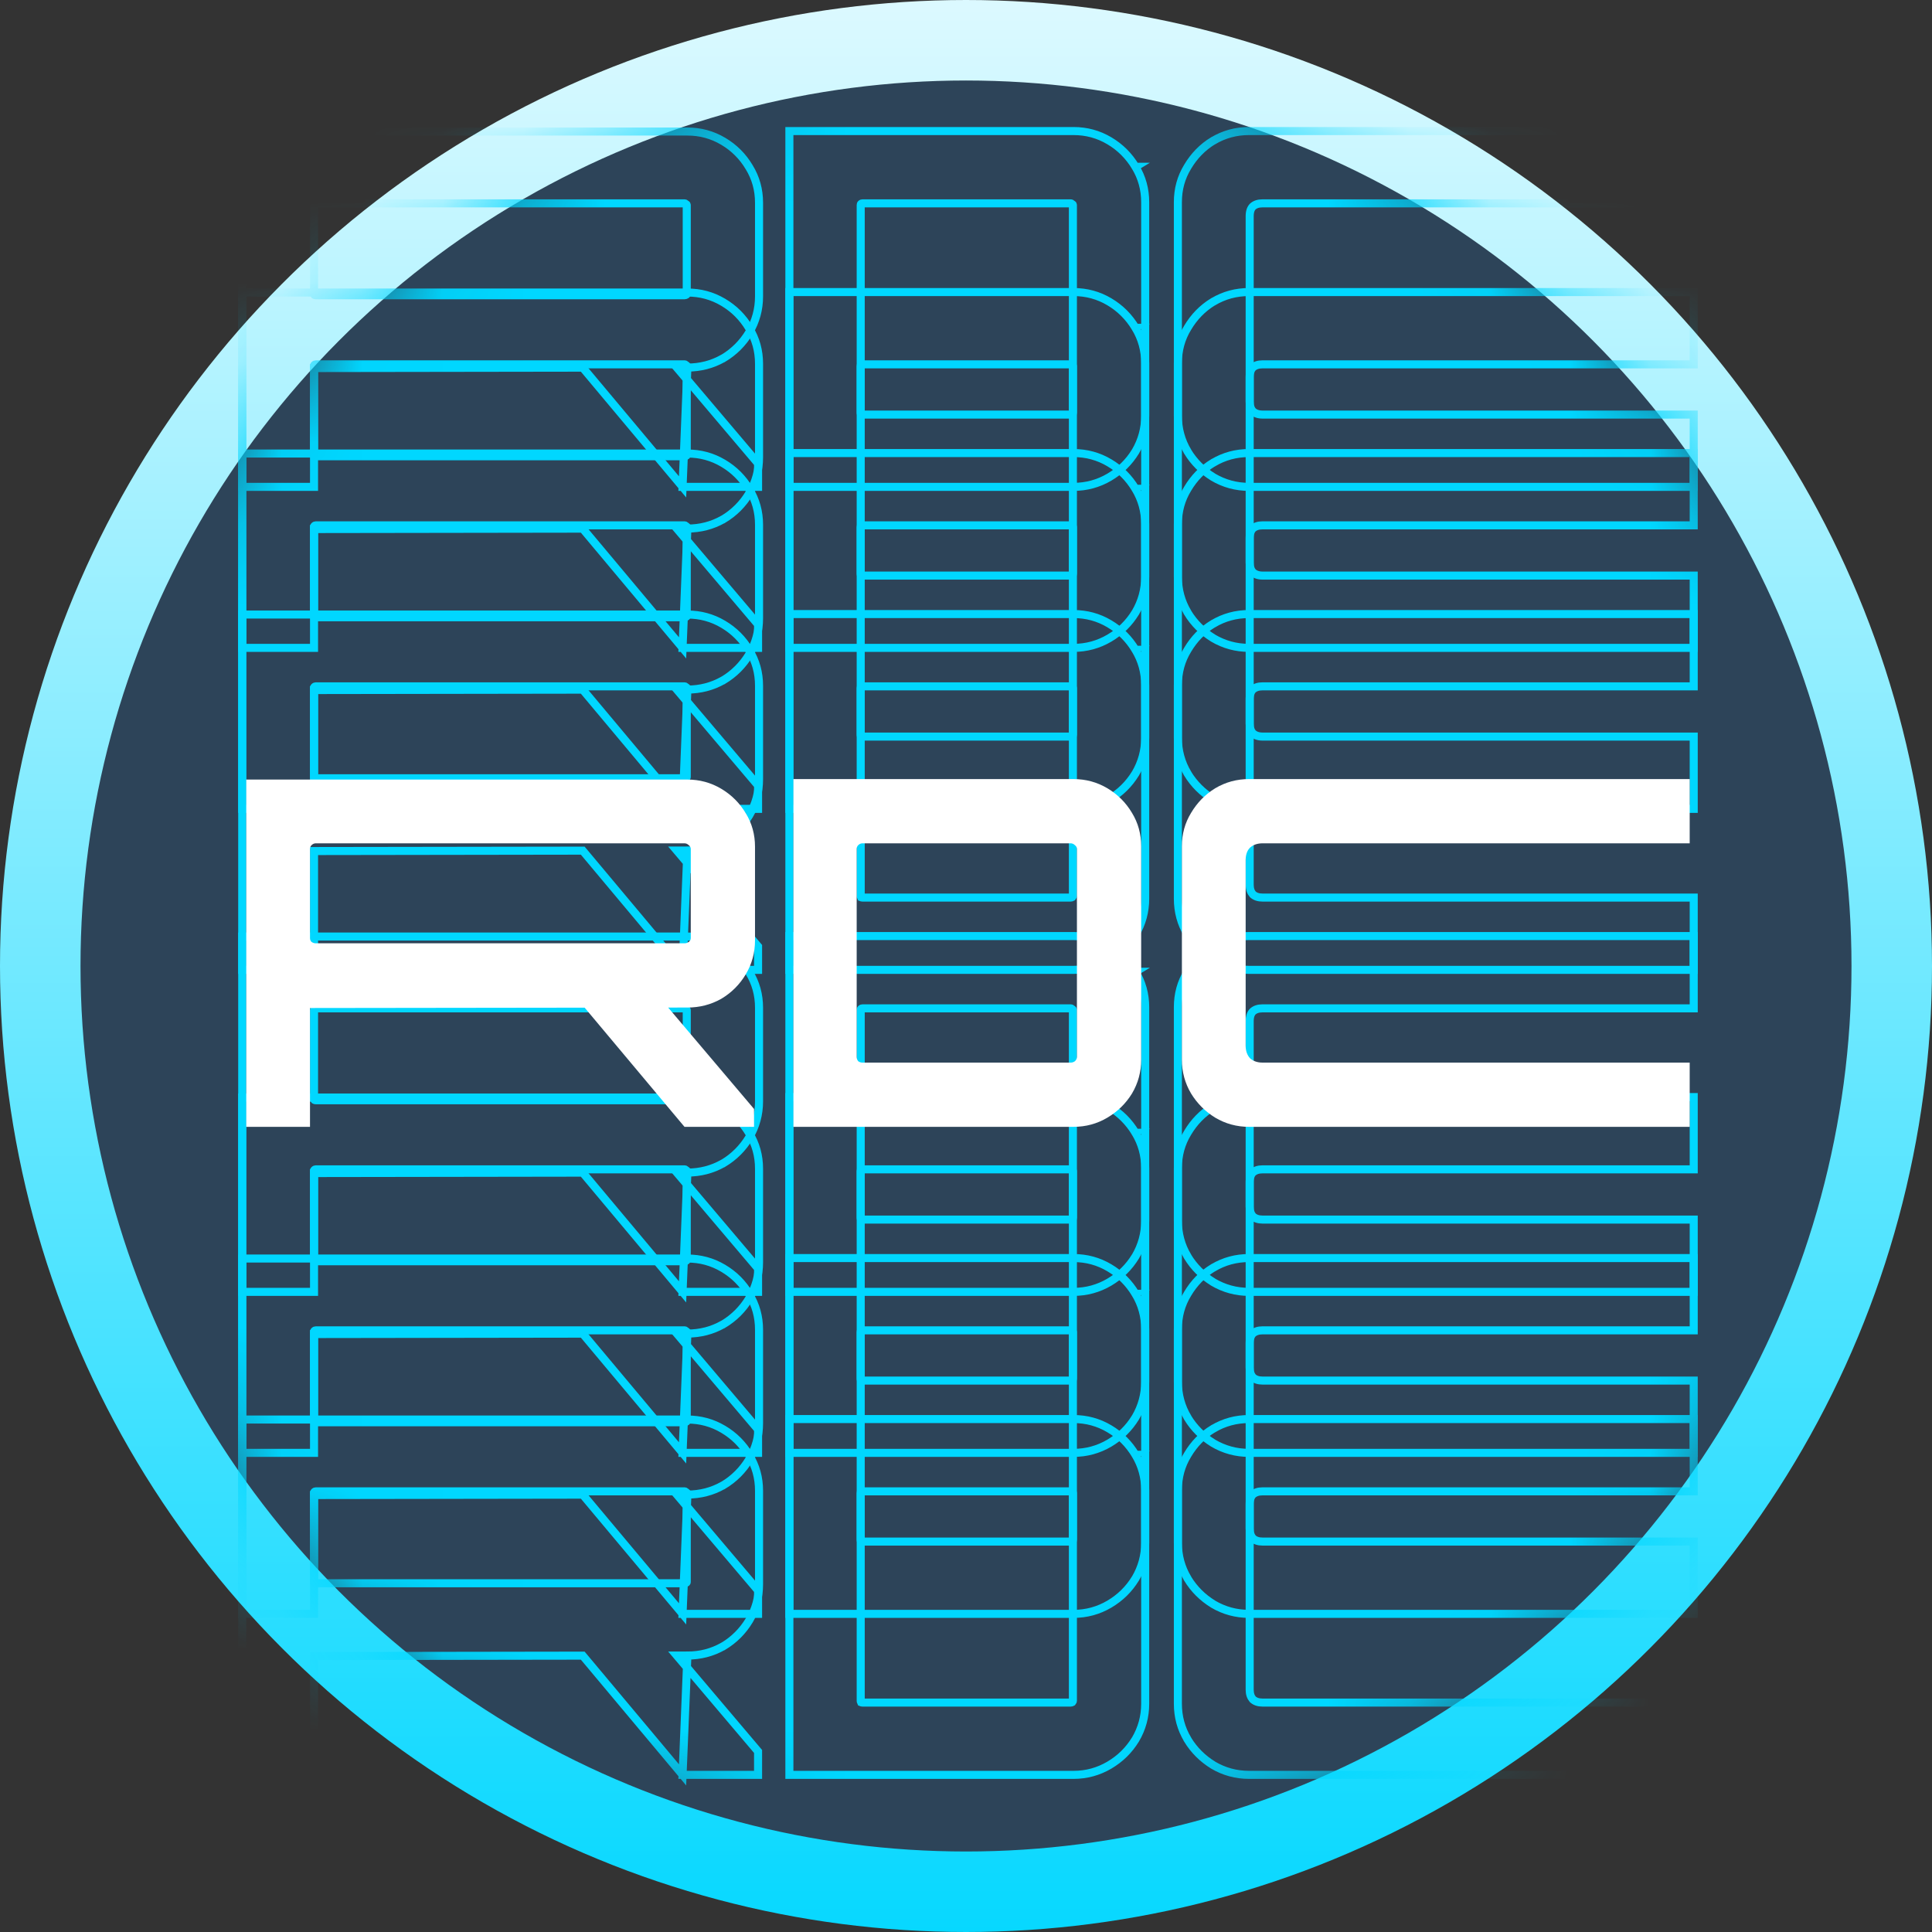
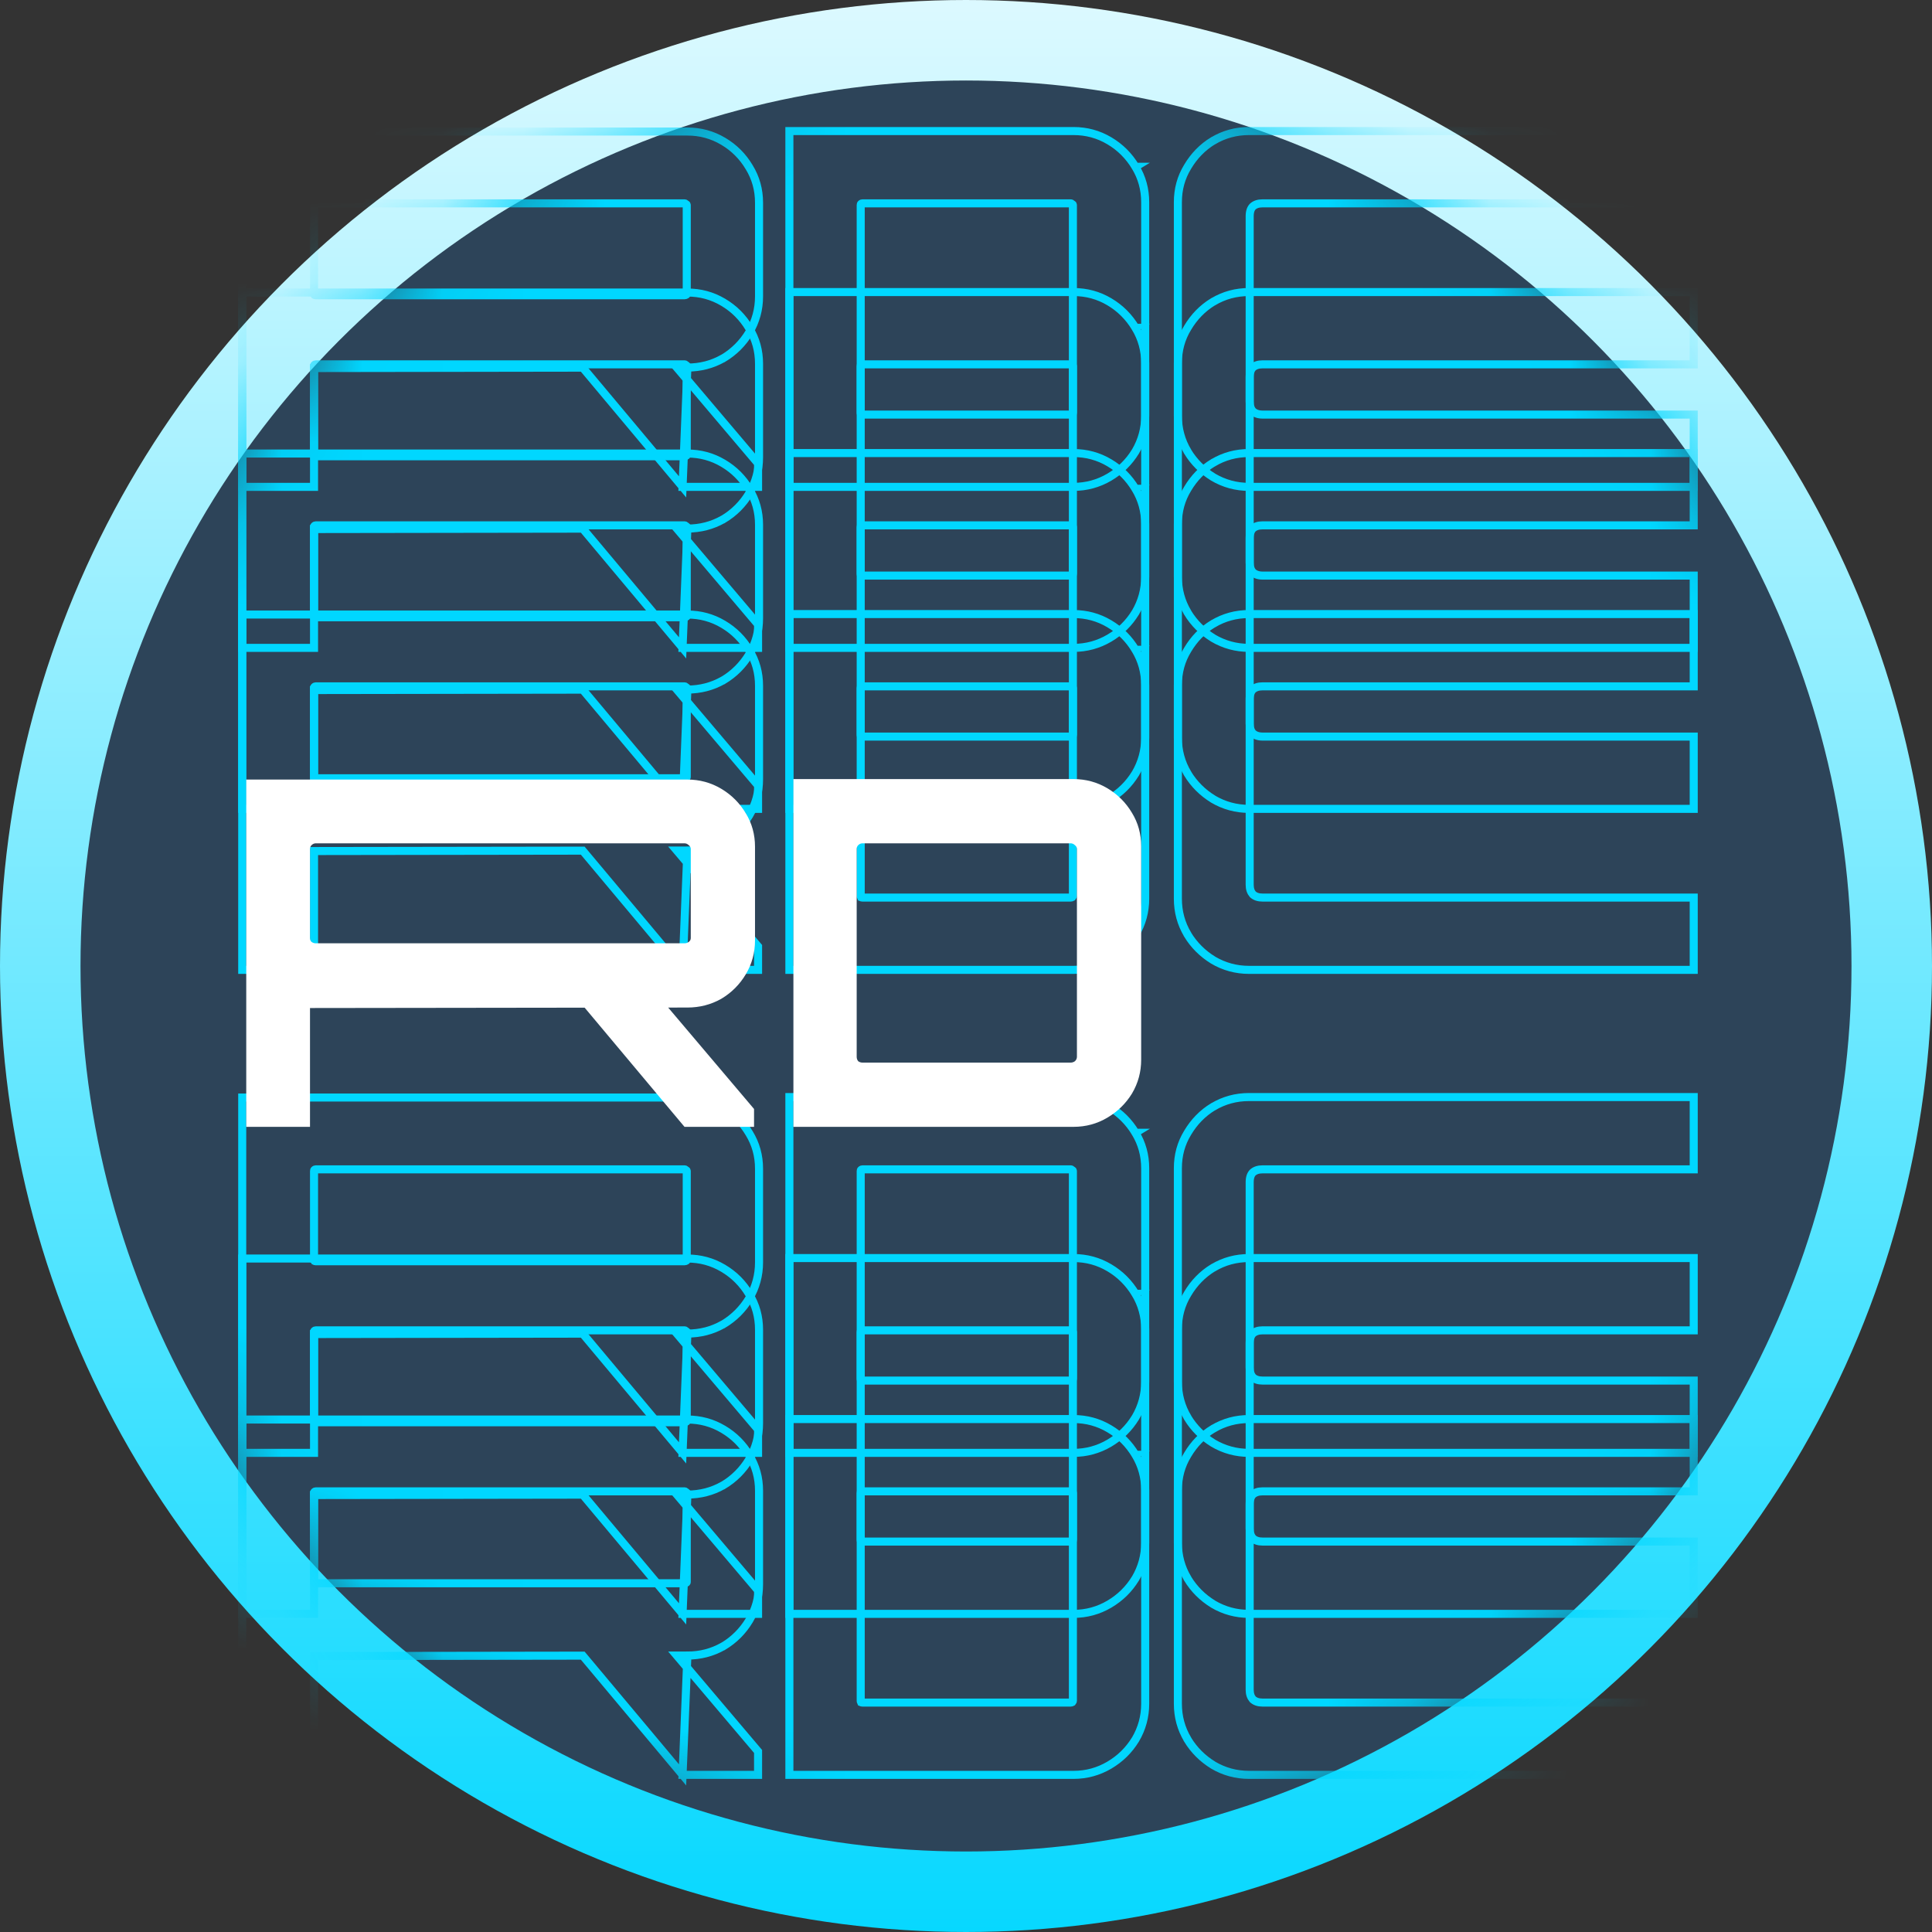
<svg xmlns="http://www.w3.org/2000/svg" width="24" height="24" viewBox="0 0 24 24" fill="none">
  <rect x="0" y="0" width="24" height="24" fill="#333333" stroke="none" />
  <circle cx="12" cy="12" r="11.5" fill="#1588F3" fill-opacity="0.2" stroke="url(#paint0_linear_1754_17128)" />
  <mask id="mask0_1754_17128" style="mask-type:alpha" maskUnits="userSpaceOnUse" x="0" y="0" width="24" height="24">
    <circle cx="12.001" cy="11.999" r="11.2" fill="#1588F3" />
  </mask>
  <g mask="url(#mask0_1754_17128)">
    <path d="M8.479 12.048L8.464 12.03L7.239 10.567L3.901 10.572V11.998V12.048H3.851H3.059H3.009V11.998V7.684V7.634H3.059H8.539C8.699 7.634 8.848 7.674 8.984 7.755C9.119 7.835 9.227 7.943 9.307 8.078C9.388 8.21 9.429 8.357 9.429 8.518V9.682C9.429 9.843 9.388 9.991 9.308 10.127C9.227 10.262 9.119 10.37 8.984 10.451L8.983 10.451L8.983 10.451C8.847 10.528 8.699 10.566 8.539 10.566L8.479 12.048ZM8.479 12.048H8.503H9.367H9.417V11.998V11.776V11.757L9.405 11.743L8.408 10.566L8.539 10.566L8.479 12.048ZM14.105 8.072C14.024 7.937 13.916 7.829 13.781 7.749C13.645 7.668 13.496 7.628 13.336 7.628H9.856H9.806V7.678V11.998V12.048H9.856H13.336C13.496 12.048 13.645 12.007 13.781 11.927C13.916 11.847 14.024 11.741 14.104 11.61L14.105 11.609C14.185 11.473 14.226 11.325 14.226 11.164V8.512C14.226 8.351 14.185 8.204 14.105 8.072ZM14.105 8.072C14.104 8.072 14.104 8.072 14.104 8.072L14.062 8.098L14.105 8.072C14.105 8.072 14.105 8.072 14.105 8.072ZM8.521 8.535L8.521 8.535L8.527 8.54C8.529 8.542 8.53 8.543 8.53 8.543C8.53 8.543 8.531 8.545 8.531 8.548V9.652C8.531 9.655 8.53 9.656 8.53 9.656C8.53 9.657 8.529 9.658 8.527 9.66C8.519 9.665 8.512 9.668 8.503 9.668H3.923C3.915 9.668 3.909 9.666 3.902 9.662C3.901 9.661 3.901 9.657 3.901 9.652V8.548C3.901 8.538 3.903 8.536 3.904 8.535C3.912 8.527 3.918 8.526 3.923 8.526H8.503C8.508 8.526 8.513 8.527 8.521 8.535ZM13.318 8.535L13.318 8.535L13.324 8.54C13.326 8.542 13.327 8.543 13.327 8.543C13.327 8.543 13.328 8.545 13.328 8.548V11.128C13.328 11.132 13.327 11.137 13.321 11.144C13.314 11.148 13.308 11.15 13.3 11.15H10.714C10.707 11.15 10.701 11.148 10.696 11.146C10.693 11.14 10.692 11.134 10.692 11.128V8.548C10.692 8.538 10.694 8.536 10.695 8.535C10.703 8.527 10.709 8.526 10.714 8.526H13.3C13.305 8.526 13.31 8.527 13.318 8.535ZM15.069 11.926L15.07 11.927C15.206 12.007 15.355 12.048 15.516 12.048H20.99H21.04V11.998V11.2V11.15H20.99H15.684C15.631 11.15 15.592 11.136 15.563 11.11C15.538 11.081 15.524 11.043 15.524 10.99V8.686C15.524 8.627 15.539 8.59 15.562 8.566C15.591 8.54 15.63 8.526 15.684 8.526H20.99H21.04V8.476V7.678V7.628H20.99H15.516C15.355 7.628 15.206 7.668 15.07 7.749L15.07 7.749L15.069 7.749C14.938 7.829 14.833 7.937 14.753 8.072C14.672 8.204 14.632 8.351 14.632 8.512V11.164C14.632 11.325 14.672 11.473 14.753 11.609L14.753 11.61C14.833 11.741 14.939 11.846 15.069 11.926Z" stroke="#00D7FF" stroke-width="0.1" />
    <path d="M8.479 22.048L8.464 22.03L7.239 20.567L3.901 20.572V21.998V22.048H3.851H3.059H3.009V21.998V17.684V17.634H3.059H8.539C8.699 17.634 8.848 17.674 8.984 17.755C9.119 17.835 9.227 17.943 9.307 18.078C9.388 18.21 9.429 18.357 9.429 18.518V19.682C9.429 19.843 9.388 19.991 9.308 20.127C9.227 20.262 9.119 20.37 8.984 20.451L8.983 20.451L8.983 20.451C8.847 20.528 8.699 20.566 8.539 20.566L8.479 22.048ZM8.479 22.048H8.503H9.367H9.417V21.998V21.776V21.757L9.405 21.743L8.408 20.566L8.539 20.566L8.479 22.048ZM14.105 18.072C14.024 17.937 13.916 17.829 13.781 17.749C13.645 17.668 13.496 17.628 13.336 17.628H9.856H9.806V17.678V21.998V22.048H9.856H13.336C13.496 22.048 13.645 22.007 13.781 21.927C13.916 21.847 14.024 21.741 14.104 21.61L14.105 21.609C14.185 21.473 14.226 21.325 14.226 21.164V18.512C14.226 18.351 14.185 18.204 14.105 18.072ZM14.105 18.072C14.104 18.072 14.104 18.072 14.104 18.072L14.062 18.098L14.105 18.072C14.105 18.072 14.105 18.072 14.105 18.072ZM8.521 18.535L8.521 18.535L8.527 18.54C8.529 18.542 8.53 18.543 8.53 18.543C8.53 18.543 8.531 18.545 8.531 18.548V19.652C8.531 19.655 8.53 19.656 8.53 19.656C8.53 19.657 8.529 19.658 8.527 19.66C8.519 19.665 8.512 19.668 8.503 19.668H3.923C3.915 19.668 3.909 19.666 3.902 19.662C3.901 19.661 3.901 19.657 3.901 19.652V18.548C3.901 18.538 3.903 18.536 3.904 18.535C3.912 18.527 3.918 18.526 3.923 18.526H8.503C8.508 18.526 8.513 18.527 8.521 18.535ZM13.318 18.535L13.318 18.535L13.324 18.54C13.326 18.542 13.327 18.543 13.327 18.543C13.327 18.543 13.328 18.545 13.328 18.548V21.128C13.328 21.132 13.327 21.137 13.321 21.144C13.314 21.148 13.308 21.15 13.3 21.15H10.714C10.707 21.15 10.701 21.148 10.696 21.146C10.693 21.14 10.692 21.134 10.692 21.128V18.548C10.692 18.538 10.694 18.536 10.695 18.535C10.703 18.527 10.709 18.526 10.714 18.526H13.3C13.305 18.526 13.31 18.527 13.318 18.535ZM15.069 21.926L15.07 21.927C15.206 22.007 15.355 22.048 15.516 22.048H20.99H21.04V21.998V21.2V21.15H20.99H15.684C15.631 21.15 15.592 21.136 15.563 21.11C15.538 21.081 15.524 21.043 15.524 20.99V18.686C15.524 18.627 15.539 18.59 15.562 18.566C15.591 18.54 15.63 18.526 15.684 18.526H20.99H21.04V18.476V17.678V17.628H20.99H15.516C15.355 17.628 15.206 17.668 15.07 17.749L15.07 17.749L15.069 17.749C14.938 17.829 14.833 17.937 14.753 18.072C14.672 18.204 14.632 18.351 14.632 18.512V21.164C14.632 21.325 14.672 21.473 14.753 21.609L14.753 21.61C14.833 21.741 14.939 21.846 15.069 21.926Z" stroke="#00D7FF" stroke-width="0.1" />
    <path d="M8.479 10.048L8.464 10.03L7.239 8.567L3.901 8.572V9.998V10.048H3.851H3.059H3.009V9.998V5.684V5.634H3.059H8.539C8.699 5.634 8.848 5.674 8.984 5.755C9.119 5.835 9.227 5.943 9.307 6.078C9.388 6.21 9.429 6.357 9.429 6.518V7.682C9.429 7.843 9.388 7.991 9.308 8.127C9.227 8.262 9.119 8.37 8.984 8.451L8.983 8.451L8.983 8.451C8.847 8.528 8.699 8.566 8.539 8.566L8.479 10.048ZM8.479 10.048H8.503H9.367H9.417V9.998V9.776V9.757L9.405 9.743L8.408 8.566L8.539 8.566L8.479 10.048ZM14.105 6.072C14.024 5.937 13.916 5.829 13.781 5.749C13.645 5.668 13.496 5.628 13.336 5.628H9.856H9.806V5.678V9.998V10.048H9.856H13.336C13.496 10.048 13.645 10.007 13.781 9.927C13.916 9.847 14.024 9.741 14.104 9.61L14.105 9.609C14.185 9.473 14.226 9.325 14.226 9.164V6.512C14.226 6.351 14.185 6.204 14.105 6.072ZM14.105 6.072C14.104 6.072 14.104 6.072 14.104 6.072L14.062 6.098L14.105 6.072C14.105 6.072 14.105 6.072 14.105 6.072ZM8.521 6.535L8.521 6.535L8.527 6.54C8.529 6.542 8.53 6.543 8.53 6.543C8.53 6.543 8.531 6.545 8.531 6.548V7.652C8.531 7.655 8.53 7.656 8.53 7.656C8.53 7.657 8.529 7.658 8.527 7.66C8.519 7.665 8.512 7.668 8.503 7.668H3.923C3.915 7.668 3.909 7.666 3.902 7.662C3.901 7.661 3.901 7.657 3.901 7.652V6.548C3.901 6.538 3.903 6.536 3.904 6.535C3.912 6.527 3.918 6.526 3.923 6.526H8.503C8.508 6.526 8.513 6.527 8.521 6.535ZM13.318 6.535L13.318 6.535L13.324 6.54C13.326 6.542 13.327 6.543 13.327 6.543C13.327 6.543 13.328 6.545 13.328 6.548V9.128C13.328 9.132 13.327 9.137 13.321 9.144C13.314 9.148 13.308 9.15 13.3 9.15H10.714C10.707 9.15 10.701 9.148 10.696 9.146C10.693 9.14 10.692 9.134 10.692 9.128V6.548C10.692 6.538 10.694 6.536 10.695 6.535C10.703 6.527 10.709 6.526 10.714 6.526H13.3C13.305 6.526 13.31 6.527 13.318 6.535ZM15.069 9.926L15.07 9.927C15.206 10.007 15.355 10.048 15.516 10.048H20.99H21.04V9.998V9.2V9.15H20.99H15.684C15.631 9.15 15.592 9.135 15.563 9.11C15.538 9.081 15.524 9.043 15.524 8.99V6.686C15.524 6.627 15.539 6.59 15.562 6.566C15.591 6.54 15.63 6.526 15.684 6.526H20.99H21.04V6.476V5.678V5.628H20.99H15.516C15.355 5.628 15.206 5.668 15.07 5.749L15.07 5.749L15.069 5.749C14.938 5.829 14.833 5.937 14.753 6.072C14.672 6.204 14.632 6.351 14.632 6.512V9.164C14.632 9.325 14.672 9.473 14.753 9.609L14.753 9.61C14.833 9.741 14.939 9.846 15.069 9.926Z" stroke="#00D7FF" stroke-width="0.1" />
    <path d="M8.479 20.048L8.464 20.03L7.239 18.567L3.901 18.572V19.998V20.048H3.851H3.059H3.009V19.998V15.684V15.634H3.059H8.539C8.699 15.634 8.848 15.674 8.984 15.755C9.119 15.835 9.227 15.943 9.307 16.078C9.388 16.21 9.429 16.357 9.429 16.518V17.682C9.429 17.843 9.388 17.991 9.308 18.127C9.227 18.262 9.119 18.37 8.984 18.451L8.983 18.451L8.983 18.451C8.847 18.528 8.699 18.566 8.539 18.566L8.479 20.048ZM8.479 20.048H8.503H9.367H9.417V19.998V19.776V19.757L9.405 19.743L8.408 18.566L8.539 18.566L8.479 20.048ZM14.105 16.072C14.024 15.937 13.916 15.829 13.781 15.749C13.645 15.668 13.496 15.628 13.336 15.628H9.856H9.806V15.678V19.998V20.048H9.856H13.336C13.496 20.048 13.645 20.007 13.781 19.927C13.916 19.847 14.024 19.741 14.104 19.61L14.105 19.609C14.185 19.473 14.226 19.325 14.226 19.164V16.512C14.226 16.351 14.185 16.204 14.105 16.072ZM14.105 16.072C14.104 16.072 14.104 16.072 14.104 16.072L14.062 16.098L14.105 16.072C14.105 16.072 14.105 16.072 14.105 16.072ZM8.521 16.535L8.521 16.535L8.527 16.54C8.529 16.542 8.53 16.543 8.53 16.543C8.53 16.543 8.531 16.545 8.531 16.548V17.652C8.531 17.655 8.53 17.656 8.53 17.656C8.53 17.657 8.529 17.658 8.527 17.66C8.519 17.665 8.512 17.668 8.503 17.668H3.923C3.915 17.668 3.909 17.666 3.902 17.662C3.901 17.661 3.901 17.657 3.901 17.652V16.548C3.901 16.538 3.903 16.536 3.904 16.535C3.912 16.527 3.918 16.526 3.923 16.526H8.503C8.508 16.526 8.513 16.527 8.521 16.535ZM13.318 16.535L13.318 16.535L13.324 16.54C13.326 16.542 13.327 16.543 13.327 16.543C13.327 16.543 13.328 16.545 13.328 16.548V19.128C13.328 19.132 13.327 19.137 13.321 19.144C13.314 19.148 13.308 19.15 13.3 19.15H10.714C10.707 19.15 10.701 19.148 10.696 19.146C10.693 19.14 10.692 19.134 10.692 19.128V16.548C10.692 16.538 10.694 16.536 10.695 16.535C10.703 16.527 10.709 16.526 10.714 16.526H13.3C13.305 16.526 13.31 16.527 13.318 16.535ZM15.069 19.926L15.07 19.927C15.206 20.007 15.355 20.048 15.516 20.048H20.99H21.04V19.998V19.2V19.15H20.99H15.684C15.631 19.15 15.592 19.136 15.563 19.11C15.538 19.081 15.524 19.043 15.524 18.99V16.686C15.524 16.627 15.539 16.59 15.562 16.566C15.591 16.54 15.63 16.526 15.684 16.526H20.99H21.04V16.476V15.678V15.628H20.99H15.516C15.355 15.628 15.206 15.668 15.07 15.749L15.07 15.749L15.069 15.749C14.938 15.829 14.833 15.937 14.753 16.072C14.672 16.204 14.632 16.351 14.632 16.512V19.164C14.632 19.325 14.672 19.473 14.753 19.609L14.753 19.61C14.833 19.741 14.939 19.846 15.069 19.926Z" stroke="#00D7FF" stroke-width="0.1" />
    <path d="M8.479 8.048L8.464 8.03L7.239 6.567L3.901 6.572V7.998V8.048H3.851H3.059H3.009V7.998V3.684V3.634H3.059H8.539C8.699 3.634 8.848 3.674 8.984 3.755C9.119 3.835 9.227 3.943 9.307 4.078C9.388 4.21 9.429 4.357 9.429 4.518V5.682C9.429 5.843 9.388 5.991 9.308 6.127C9.227 6.262 9.119 6.37 8.984 6.451L8.983 6.451L8.983 6.451C8.847 6.528 8.699 6.566 8.539 6.566L8.479 8.048ZM8.479 8.048H8.503H9.367H9.417V7.998V7.776V7.757L9.405 7.743L8.408 6.566L8.539 6.566L8.479 8.048ZM14.105 4.072C14.024 3.937 13.916 3.829 13.781 3.749C13.645 3.668 13.496 3.628 13.336 3.628H9.856H9.806V3.678V7.998V8.048H9.856H13.336C13.496 8.048 13.645 8.007 13.781 7.927C13.916 7.847 14.024 7.741 14.104 7.61L14.105 7.609C14.185 7.473 14.226 7.325 14.226 7.164V4.512C14.226 4.351 14.185 4.204 14.105 4.072ZM14.105 4.072C14.104 4.072 14.104 4.072 14.104 4.072L14.062 4.098L14.105 4.072C14.105 4.072 14.105 4.072 14.105 4.072ZM8.521 4.535L8.521 4.535L8.527 4.54C8.529 4.542 8.53 4.543 8.53 4.543C8.53 4.543 8.531 4.545 8.531 4.548V5.652C8.531 5.655 8.53 5.656 8.53 5.656C8.53 5.657 8.529 5.658 8.527 5.66C8.519 5.665 8.512 5.668 8.503 5.668H3.923C3.915 5.668 3.909 5.666 3.902 5.662C3.901 5.661 3.901 5.657 3.901 5.652V4.548C3.901 4.538 3.903 4.536 3.904 4.535C3.912 4.527 3.918 4.526 3.923 4.526H8.503C8.508 4.526 8.513 4.527 8.521 4.535ZM13.318 4.535L13.318 4.535L13.324 4.54C13.326 4.542 13.327 4.543 13.327 4.543C13.327 4.543 13.328 4.545 13.328 4.548V7.128C13.328 7.132 13.327 7.137 13.321 7.144C13.314 7.148 13.308 7.15 13.3 7.15H10.714C10.707 7.15 10.701 7.148 10.696 7.146C10.693 7.14 10.692 7.134 10.692 7.128V4.548C10.692 4.538 10.694 4.536 10.695 4.535C10.703 4.527 10.709 4.526 10.714 4.526H13.3C13.305 4.526 13.31 4.527 13.318 4.535ZM15.069 7.926L15.07 7.927C15.206 8.007 15.355 8.048 15.516 8.048H20.99H21.04V7.998V7.2V7.15H20.99H15.684C15.631 7.15 15.592 7.135 15.563 7.11C15.538 7.081 15.524 7.043 15.524 6.99V4.686C15.524 4.627 15.539 4.59 15.562 4.566C15.591 4.54 15.63 4.526 15.684 4.526H20.99H21.04V4.476V3.678V3.628H20.99H15.516C15.355 3.628 15.206 3.668 15.07 3.749L15.07 3.749L15.069 3.749C14.938 3.829 14.833 3.937 14.753 4.072C14.672 4.204 14.632 4.351 14.632 4.512V7.164C14.632 7.325 14.672 7.473 14.753 7.609L14.753 7.61C14.833 7.741 14.939 7.846 15.069 7.926Z" stroke="#00D7FF" stroke-width="0.1" />
    <path d="M8.479 18.048L8.464 18.03L7.239 16.567L3.901 16.572V17.998V18.048H3.851H3.059H3.009V17.998V13.684V13.634H3.059H8.539C8.699 13.634 8.848 13.674 8.984 13.755C9.119 13.835 9.227 13.943 9.307 14.078C9.388 14.21 9.429 14.357 9.429 14.518V15.682C9.429 15.842 9.388 15.991 9.308 16.127C9.227 16.262 9.119 16.37 8.984 16.451L8.983 16.451L8.983 16.451C8.847 16.528 8.699 16.566 8.539 16.566L8.479 18.048ZM8.479 18.048H8.503H9.367H9.417V17.998V17.776V17.757L9.405 17.743L8.408 16.566L8.539 16.566L8.479 18.048ZM14.105 14.072C14.024 13.937 13.916 13.829 13.781 13.749C13.645 13.668 13.496 13.628 13.336 13.628H9.856H9.806V13.678V17.998V18.048H9.856H13.336C13.496 18.048 13.645 18.007 13.781 17.927C13.916 17.847 14.024 17.741 14.104 17.61L14.105 17.609C14.185 17.473 14.226 17.325 14.226 17.164V14.512C14.226 14.351 14.185 14.204 14.105 14.072ZM14.105 14.072C14.104 14.072 14.104 14.072 14.104 14.072L14.062 14.098L14.105 14.072C14.105 14.072 14.105 14.072 14.105 14.072ZM8.521 14.535L8.521 14.535L8.527 14.54C8.529 14.542 8.53 14.543 8.53 14.543C8.53 14.543 8.531 14.545 8.531 14.548V15.652C8.531 15.655 8.53 15.656 8.53 15.656C8.53 15.657 8.529 15.658 8.527 15.66C8.519 15.665 8.512 15.668 8.503 15.668H3.923C3.915 15.668 3.909 15.666 3.902 15.662C3.901 15.661 3.901 15.658 3.901 15.652V14.548C3.901 14.538 3.903 14.536 3.904 14.535C3.912 14.527 3.918 14.526 3.923 14.526H8.503C8.508 14.526 8.513 14.527 8.521 14.535ZM13.318 14.535L13.318 14.535L13.324 14.54C13.326 14.542 13.327 14.543 13.327 14.543C13.327 14.543 13.328 14.545 13.328 14.548V17.128C13.328 17.132 13.327 17.137 13.321 17.144C13.314 17.148 13.308 17.15 13.3 17.15H10.714C10.707 17.15 10.701 17.148 10.696 17.146C10.693 17.14 10.692 17.134 10.692 17.128V14.548C10.692 14.538 10.694 14.536 10.695 14.535C10.703 14.527 10.709 14.526 10.714 14.526H13.3C13.305 14.526 13.31 14.527 13.318 14.535ZM15.069 17.926L15.07 17.927C15.206 18.007 15.355 18.048 15.516 18.048H20.99H21.04V17.998V17.2V17.15H20.99H15.684C15.631 17.15 15.592 17.136 15.563 17.11C15.538 17.081 15.524 17.043 15.524 16.99V14.686C15.524 14.627 15.539 14.59 15.562 14.566C15.591 14.54 15.63 14.526 15.684 14.526H20.99H21.04V14.476V13.678V13.628H20.99H15.516C15.355 13.628 15.206 13.668 15.07 13.749L15.07 13.749L15.069 13.749C14.938 13.829 14.833 13.937 14.753 14.072C14.672 14.204 14.632 14.351 14.632 14.512V17.164C14.632 17.325 14.672 17.473 14.753 17.609L14.753 17.61C14.833 17.741 14.939 17.846 15.069 17.926Z" stroke="#00D7FF" stroke-width="0.1" />
    <path d="M8.479 6.048L8.464 6.03L7.239 4.567L3.901 4.572V5.998V6.048H3.851H3.059H3.009V5.998V1.684V1.634H3.059H8.539C8.699 1.634 8.848 1.674 8.984 1.755C9.119 1.835 9.227 1.943 9.307 2.078C9.388 2.21 9.429 2.357 9.429 2.518V3.682C9.429 3.843 9.388 3.991 9.308 4.127C9.227 4.262 9.119 4.37 8.984 4.451L8.983 4.451L8.983 4.451C8.847 4.528 8.699 4.566 8.539 4.566L8.479 6.048ZM8.479 6.048H8.503H9.367H9.417V5.998V5.776V5.757L9.405 5.743L8.408 4.566L8.539 4.566L8.479 6.048ZM14.105 2.072C14.024 1.937 13.916 1.829 13.781 1.749C13.645 1.668 13.496 1.628 13.336 1.628H9.856H9.806V1.678V5.998V6.048H9.856H13.336C13.496 6.048 13.645 6.007 13.781 5.927C13.916 5.847 14.024 5.741 14.104 5.61L14.105 5.609C14.185 5.473 14.226 5.325 14.226 5.164V2.512C14.226 2.351 14.185 2.204 14.105 2.072ZM14.105 2.072C14.104 2.072 14.104 2.072 14.104 2.072L14.062 2.098L14.105 2.072C14.105 2.072 14.105 2.072 14.105 2.072ZM8.521 2.535L8.521 2.535L8.527 2.54C8.529 2.542 8.53 2.543 8.53 2.543C8.53 2.543 8.531 2.545 8.531 2.548V3.652C8.531 3.655 8.53 3.656 8.53 3.656C8.53 3.657 8.529 3.658 8.527 3.66C8.519 3.665 8.512 3.668 8.503 3.668H3.923C3.915 3.668 3.909 3.666 3.902 3.662C3.901 3.661 3.901 3.657 3.901 3.652V2.548C3.901 2.538 3.903 2.536 3.904 2.535C3.912 2.527 3.918 2.526 3.923 2.526H8.503C8.508 2.526 8.513 2.527 8.521 2.535ZM13.318 2.535L13.318 2.535L13.324 2.54C13.326 2.542 13.327 2.543 13.327 2.543C13.327 2.543 13.328 2.545 13.328 2.548V5.128C13.328 5.132 13.327 5.137 13.321 5.144C13.314 5.148 13.308 5.15 13.3 5.15H10.714C10.707 5.15 10.701 5.148 10.696 5.146C10.693 5.14 10.692 5.134 10.692 5.128V2.548C10.692 2.538 10.694 2.536 10.695 2.535C10.703 2.527 10.709 2.526 10.714 2.526H13.3C13.305 2.526 13.31 2.527 13.318 2.535ZM15.069 5.926L15.07 5.927C15.206 6.007 15.355 6.048 15.516 6.048H20.99H21.04V5.998V5.2V5.15H20.99H15.684C15.631 5.15 15.592 5.135 15.563 5.11C15.538 5.081 15.524 5.043 15.524 4.99V2.686C15.524 2.627 15.539 2.59 15.562 2.566C15.591 2.54 15.63 2.526 15.684 2.526H20.99H21.04V2.476V1.678V1.628H20.99H15.516C15.355 1.628 15.206 1.668 15.07 1.749L15.07 1.749L15.069 1.749C14.938 1.829 14.833 1.937 14.753 2.072C14.672 2.204 14.632 2.351 14.632 2.512V5.164C14.632 5.325 14.672 5.473 14.753 5.609L14.753 5.61C14.833 5.741 14.939 5.846 15.069 5.926Z" stroke="#00D7FF" stroke-width="0.1" />
-     <path d="M8.479 16.048L8.464 16.03L7.239 14.567L3.901 14.572V15.998V16.048H3.851H3.059H3.009V15.998V11.684V11.634H3.059H8.539C8.699 11.634 8.848 11.674 8.984 11.755C9.119 11.835 9.227 11.943 9.307 12.078C9.388 12.21 9.429 12.357 9.429 12.518V13.682C9.429 13.842 9.388 13.991 9.308 14.127C9.227 14.262 9.119 14.37 8.984 14.451L8.983 14.451L8.983 14.451C8.847 14.528 8.699 14.566 8.539 14.566L8.479 16.048ZM8.479 16.048H8.503H9.367H9.417V15.998V15.776V15.757L9.405 15.743L8.408 14.566L8.539 14.566L8.479 16.048ZM14.105 12.072C14.024 11.937 13.916 11.829 13.781 11.749C13.645 11.668 13.496 11.628 13.336 11.628H9.856H9.806V11.678V15.998V16.048H9.856H13.336C13.496 16.048 13.645 16.007 13.781 15.927C13.916 15.847 14.024 15.741 14.104 15.61L14.105 15.609C14.185 15.473 14.226 15.325 14.226 15.164V12.512C14.226 12.351 14.185 12.204 14.105 12.072ZM14.105 12.072C14.104 12.072 14.104 12.072 14.104 12.072L14.062 12.098L14.105 12.072C14.105 12.072 14.105 12.072 14.105 12.072ZM8.521 12.535L8.521 12.535L8.527 12.54C8.529 12.542 8.53 12.543 8.53 12.543C8.53 12.543 8.531 12.545 8.531 12.548V13.652C8.531 13.655 8.53 13.656 8.53 13.656C8.53 13.657 8.529 13.658 8.527 13.66C8.519 13.665 8.512 13.668 8.503 13.668H3.923C3.915 13.668 3.909 13.666 3.902 13.662C3.901 13.661 3.901 13.658 3.901 13.652V12.548C3.901 12.538 3.903 12.536 3.904 12.535C3.912 12.527 3.918 12.526 3.923 12.526H8.503C8.508 12.526 8.513 12.527 8.521 12.535ZM13.318 12.535L13.318 12.535L13.324 12.54C13.326 12.542 13.327 12.543 13.327 12.543C13.327 12.543 13.328 12.545 13.328 12.548V15.128C13.328 15.132 13.327 15.137 13.321 15.144C13.314 15.148 13.308 15.15 13.3 15.15H10.714C10.707 15.15 10.701 15.148 10.696 15.146C10.693 15.14 10.692 15.134 10.692 15.128V12.548C10.692 12.538 10.694 12.536 10.695 12.535C10.703 12.527 10.709 12.526 10.714 12.526H13.3C13.305 12.526 13.31 12.527 13.318 12.535ZM15.069 15.926L15.07 15.927C15.206 16.007 15.355 16.048 15.516 16.048H20.99H21.04V15.998V15.2V15.15H20.99H15.684C15.631 15.15 15.592 15.136 15.563 15.11C15.538 15.081 15.524 15.043 15.524 14.99V12.686C15.524 12.627 15.539 12.59 15.562 12.566C15.591 12.54 15.63 12.526 15.684 12.526H20.99H21.04V12.476V11.678V11.628H20.99H15.516C15.355 11.628 15.206 11.668 15.07 11.749L15.07 11.749L15.069 11.749C14.938 11.829 14.833 11.937 14.753 12.072C14.672 12.204 14.632 12.351 14.632 12.512V15.164C14.632 15.325 14.672 15.473 14.753 15.609L14.753 15.61C14.833 15.741 14.939 15.846 15.069 15.926Z" stroke="#00D7FF" stroke-width="0.1" />
    <path d="M8.503 13.998L7.201 12.444H8.239L9.367 13.776V13.998H8.503ZM3.059 13.998V9.684H8.539C8.691 9.684 8.831 9.722 8.959 9.798C9.087 9.874 9.189 9.976 9.265 10.104C9.341 10.228 9.379 10.366 9.379 10.518V11.682C9.379 11.834 9.341 11.974 9.265 12.102C9.189 12.23 9.087 12.332 8.959 12.408C8.831 12.48 8.691 12.516 8.539 12.516L3.851 12.522V13.998H3.059ZM3.923 11.718H8.503C8.523 11.718 8.541 11.712 8.557 11.7C8.573 11.688 8.581 11.672 8.581 11.652V10.548C8.581 10.528 8.573 10.512 8.557 10.5C8.541 10.484 8.523 10.476 8.503 10.476H3.923C3.903 10.476 3.885 10.484 3.869 10.5C3.857 10.512 3.851 10.528 3.851 10.548V11.652C3.851 11.672 3.857 11.688 3.869 11.7C3.885 11.712 3.903 11.718 3.923 11.718Z" fill="white" />
    <path d="M9.856 13.998V9.678H13.336C13.488 9.678 13.628 9.716 13.756 9.792C13.884 9.868 13.986 9.97 14.062 10.098C14.138 10.222 14.176 10.36 14.176 10.512V13.164C14.176 13.316 14.138 13.456 14.062 13.584C13.986 13.708 13.884 13.808 13.756 13.884C13.628 13.96 13.488 13.998 13.336 13.998H9.856ZM10.714 13.2H13.3C13.32 13.2 13.338 13.194 13.354 13.182C13.37 13.166 13.378 13.148 13.378 13.128V10.548C13.378 10.528 13.37 10.512 13.354 10.5C13.338 10.484 13.32 10.476 13.3 10.476H10.714C10.694 10.476 10.676 10.484 10.66 10.5C10.648 10.512 10.642 10.528 10.642 10.548V13.128C10.642 13.148 10.648 13.166 10.66 13.182C10.676 13.194 10.694 13.2 10.714 13.2Z" fill="white" />
-     <path d="M15.516 13.998C15.364 13.998 15.224 13.96 15.096 13.884C14.972 13.808 14.872 13.708 14.796 13.584C14.72 13.456 14.682 13.316 14.682 13.164V10.512C14.682 10.36 14.72 10.222 14.796 10.098C14.872 9.97 14.972 9.868 15.096 9.792C15.224 9.716 15.364 9.678 15.516 9.678H20.99V10.476H15.684C15.62 10.476 15.568 10.494 15.528 10.53C15.492 10.566 15.474 10.618 15.474 10.686V12.99C15.474 13.054 15.492 13.106 15.528 13.146C15.568 13.182 15.62 13.2 15.684 13.2H20.99V13.998H15.516Z" fill="white" />
  </g>
  <defs>
    <linearGradient id="paint0_linear_1754_17128" x1="13.42" y1="24.79" x2="13.42" y2="-3.968" gradientUnits="userSpaceOnUse">
      <stop stop-color="#00D7FF" />
      <stop offset="1" stop-color="white" />
    </linearGradient>
  </defs>
</svg>